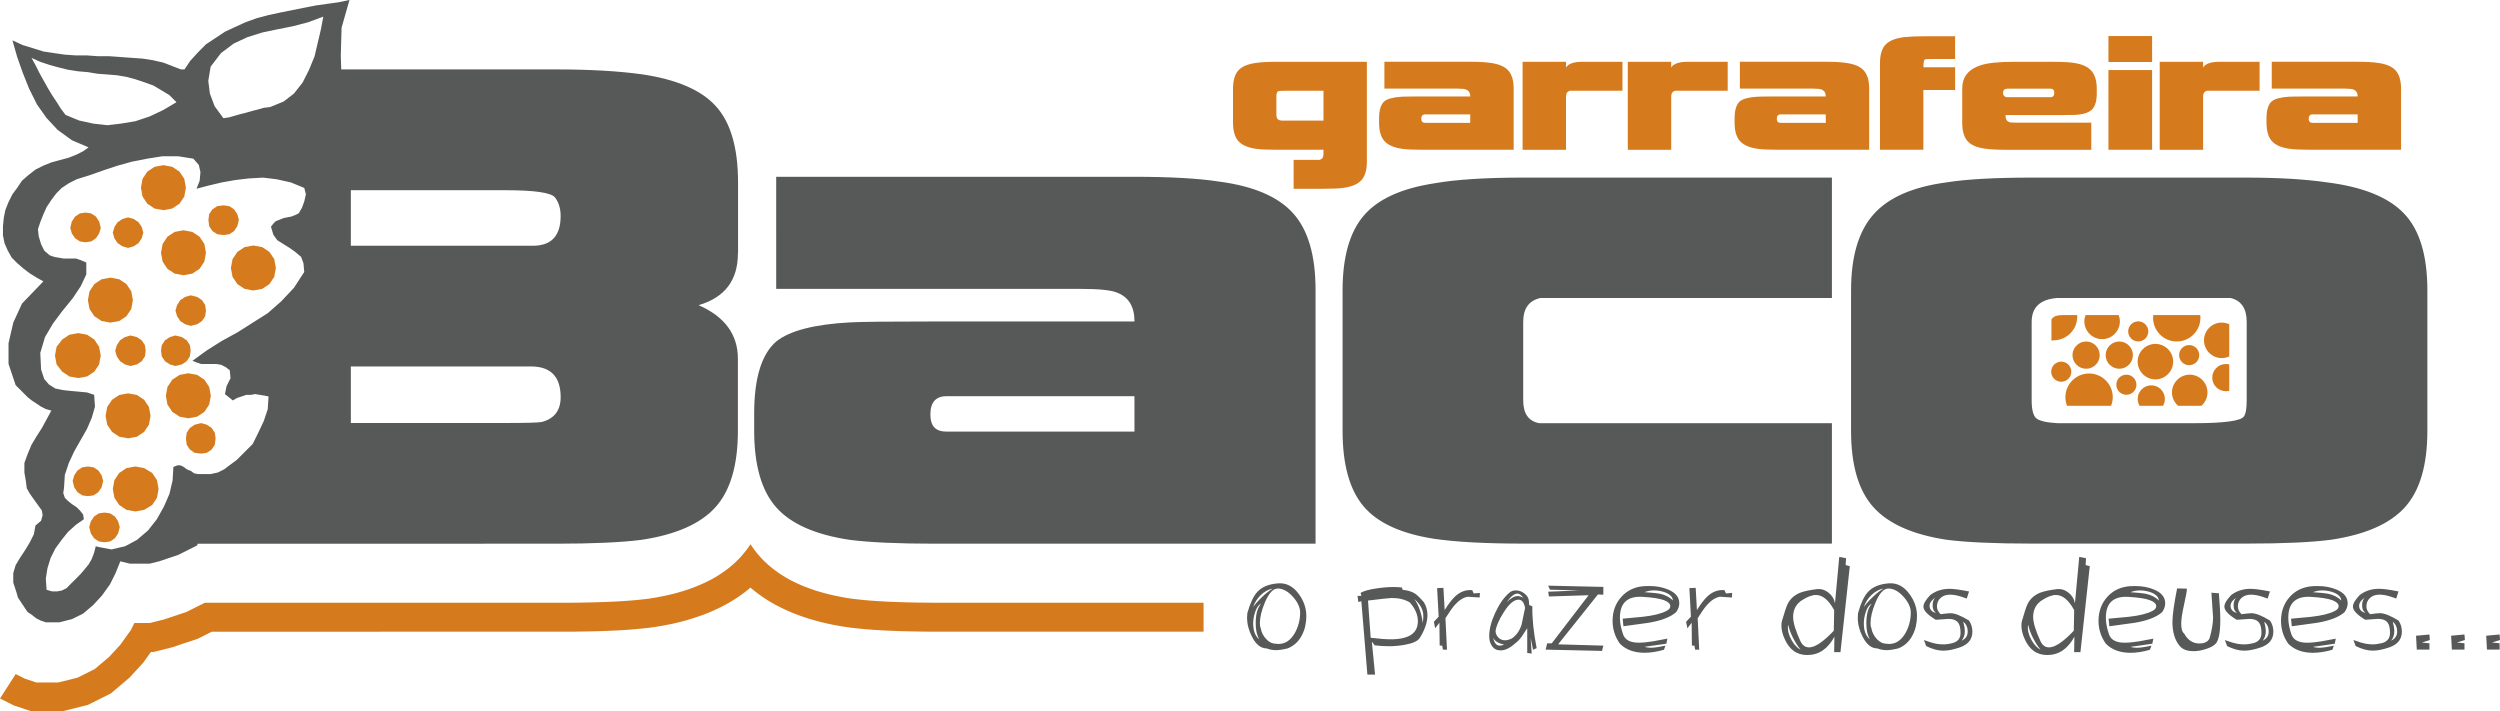
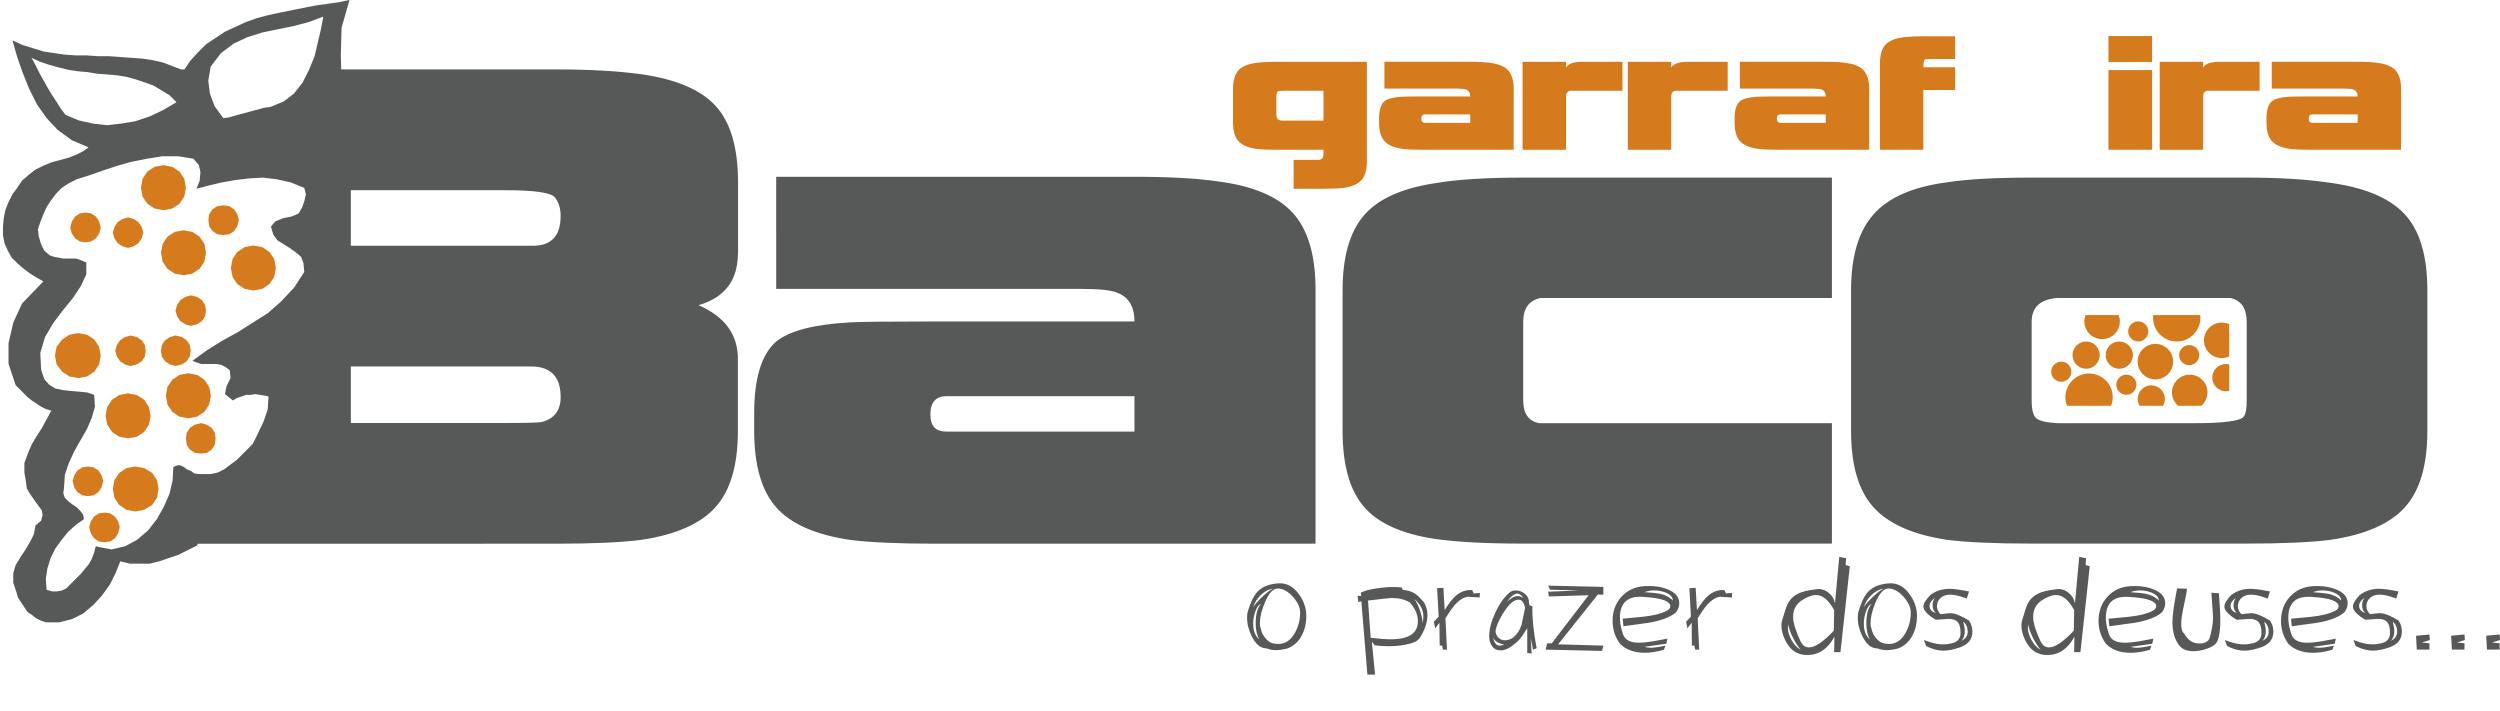
<svg xmlns="http://www.w3.org/2000/svg" id="_Слой_1" data-name="Слой 1" viewBox="0 0 765.08 217.72">
  <defs>
    <style>
      .cls-1 {
        fill: #575858;
      }

      .cls-1, .cls-2 {
        fill-rule: evenodd;
      }

      .cls-2, .cls-3 {
        fill: #d57b1d;
      }
    </style>
  </defs>
  <path class="cls-1" d="M761.09,198.8l-.23-4.25,4.1-.38,.12,1.69-2.44,.77,2.32,.23v1.93h-3.87Zm-10.74,0l-.23-4.25,4.09-.38,.12,1.69-2.43,.77,2.31,.23v1.93h-3.86Zm-237.43-11.44c-1.73,1.52-4.57,2.61-8.53,3.25-.79,.13-3.33,.48-7.57,1.04l-.23-2.32c1.36-.13,3.4-.32,6.11-.57,3.27-.36,5.72-.96,7.34-1.82,.74-.38,1.12-.87,1.12-1.46,0-.7-.63-1.29-1.85-1.78-1.32-.52-3.55-.87-6.69-1.05-4.58-.25-6.87,1.87-6.87,6.37,0,1.11,.17,2.31,.5,3.6,.28,1.13,.58,1.92,.89,2.35,.77,1.13,2.23,1.71,4.37,1.71,1.23,0,2.7-.15,4.39-.42,1.47-.28,2.92-.56,4.37-.82l-.31,1.55-6.69,.96c.52,.18,1.17,.28,1.94,.28,1.01,0,2.5-.22,4.48-.66l-.47,1.27c-2.14,.62-4.11,.93-5.91,.93-3.22,0-5.74-.93-7.57-2.78-1.49-2.09-2.24-4.42-2.24-6.99,0-2.91,.9-5.37,2.71-7.37,1.8-1.99,4.15-3.08,7.06-3.26,.39-.02,.89-.03,1.52-.03,2.11,0,4.01,.36,5.72,1.08,2.27,.95,3.4,2.35,3.4,4.2,0,.93-.33,1.84-.97,2.74h0Zm-9.66-6.14c2.32,.16,3.87,.32,4.64,.47,1.73,.36,3.08,1.06,4.06,2.09-.05-1.03-.79-1.84-2.23-2.44-1.11-.43-2.27-.66-3.48-.66-1.05,0-2.04,.18-2.98,.54h0Zm230.75,8.66c.7,1.03,1.04,2.16,1.04,3.4,0,2.34-1.27,3.95-3.82,4.83-1.93,.67-3.63,1.01-5.09,1.01-1.6,0-3.33-.47-5.22-1.4l-.7-1.85,2.08,.7c1.29,.41,2.55,.62,3.79,.62,.95,0,1.91-.13,2.86-.38,1.65-.44,2.47-1.48,2.47-3.13,0-1.44-.24-2.49-.73-3.12-.56-.77-1.55-1.17-2.93-1.17-.18,0-1.48,.1-3.91,.28-2.52-1.53-3.78-2.86-3.78-4.03,0-.9,.69-2.08,2.09-3.55,1.67-1.27,3.64-1.9,5.91-1.9,1.29,0,3.27,.27,5.95,.81l-.7,2.17c-.38-.13-.98-.34-1.81-.62-1.24-.38-2.35-.57-3.33-.57-1.13,0-2.06,.31-2.78,.92-.79,.67-1.2,1.56-1.2,2.67,0,.88,.37,1.67,1.12,2.39,1.49-.2,2.51-.31,3.05-.31,1.29,0,3.17,.74,5.64,2.24h0Zm-10.08-2.4c-.7-.36-1.05-1.1-1.05-2.23s.3-1.89,.89-2.39c-1.21,.79-1.81,1.65-1.81,2.58,0,.54,.19,1.01,.57,1.41,.39,.4,.86,.62,1.4,.64h0Zm7.83,8.58c1.24-.59,1.85-1.52,1.85-2.78s-.44-2.27-1.34-3.02c.31,1.19,.46,2.15,.46,2.9,0,1.15-.32,2.12-.97,2.89h0Zm-14.29-8.69c-1.73,1.52-4.57,2.61-8.54,3.25-.79,.13-3.32,.48-7.57,1.04l-.23-2.32c1.37-.13,3.4-.32,6.11-.57,3.27-.36,5.72-.96,7.34-1.82,.75-.38,1.12-.87,1.12-1.46,0-.7-.63-1.29-1.85-1.78-1.31-.52-3.55-.87-6.68-1.05-4.58-.25-6.88,1.87-6.88,6.37,0,1.11,.17,2.31,.5,3.6,.28,1.13,.58,1.92,.89,2.35,.77,1.13,2.23,1.71,4.37,1.71,1.23,0,2.7-.15,4.41-.42,1.46-.28,2.92-.56,4.36-.82l-.31,1.55-6.68,.96c.51,.18,1.15,.28,1.93,.28,1.01,0,2.5-.22,4.48-.66l-.47,1.27c-2.14,.62-4.1,.93-5.91,.93-3.22,0-5.74-.93-7.57-2.78-1.49-2.09-2.23-4.42-2.23-6.99,0-2.91,.9-5.37,2.7-7.37,1.8-1.99,4.16-3.08,7.08-3.26,.38-.02,.88-.03,1.5-.03,2.11,0,4.01,.36,5.72,1.08,2.27,.95,3.4,2.35,3.4,4.2,0,.93-.33,1.84-.97,2.74h0Zm-9.66-6.14c2.31,.16,3.85,.32,4.63,.47,1.72,.36,3.08,1.06,4.06,2.09-.04-1.03-.79-1.84-2.24-2.44-1.11-.43-2.26-.66-3.48-.66-1.05,0-2.04,.18-2.96,.54h0Zm-46.17,6.14c-1.72,1.52-4.57,2.61-8.54,3.25-.79,.13-3.32,.48-7.57,1.04l-.23-2.32c1.37-.13,3.4-.32,6.11-.57,3.27-.36,5.72-.96,7.34-1.82,.75-.38,1.12-.87,1.12-1.46,0-.7-.62-1.29-1.85-1.78-1.31-.52-3.55-.87-6.69-1.05-4.58-.25-6.87,1.87-6.87,6.37,0,1.11,.17,2.31,.5,3.6,.29,1.13,.58,1.92,.89,2.35,.77,1.13,2.24,1.71,4.38,1.71,1.23,0,2.7-.15,4.39-.42,1.47-.28,2.93-.56,4.37-.82l-.31,1.55-6.69,.96c.52,.18,1.17,.28,1.94,.28,1.01,0,2.5-.22,4.48-.66l-.47,1.27c-2.14,.62-4.11,.93-5.91,.93-3.22,0-5.74-.93-7.57-2.78-1.49-2.09-2.25-4.42-2.25-6.99,0-2.91,.91-5.37,2.71-7.37,1.8-1.99,4.16-3.08,7.06-3.26,.39-.02,.89-.03,1.52-.03,2.11,0,4.01,.36,5.72,1.08,2.27,.95,3.4,2.35,3.4,4.2,0,.93-.33,1.84-.96,2.74h0Zm-9.67-6.14c2.32,.16,3.87,.32,4.64,.47,1.73,.36,3.08,1.06,4.06,2.09-.04-1.03-.79-1.84-2.23-2.44-1.11-.43-2.27-.66-3.48-.66-1.05,0-2.04,.18-2.98,.54h0Zm42.71,8.66c.69,1.03,1.04,2.16,1.04,3.4,0,2.34-1.27,3.95-3.83,4.83-1.92,.67-3.63,1.01-5.1,1.01-1.59,0-3.34-.47-5.21-1.4l-.7-1.85,2.08,.7c1.29,.41,2.55,.62,3.79,.62,.95,0,1.91-.13,2.86-.38,1.64-.44,2.47-1.48,2.47-3.13,0-1.44-.24-2.49-.73-3.12-.57-.77-1.55-1.17-2.93-1.17-.18,0-1.48,.1-3.91,.28-2.52-1.53-3.78-2.86-3.78-4.03,0-.9,.69-2.08,2.09-3.55,1.67-1.27,3.64-1.9,5.91-1.9,1.28,0,3.27,.27,5.95,.81l-.7,2.17c-.38-.13-.99-.34-1.81-.62-1.24-.38-2.35-.57-3.33-.57-1.13,0-2.06,.31-2.78,.92-.79,.67-1.2,1.56-1.2,2.67,0,.88,.37,1.67,1.12,2.39,1.49-.2,2.51-.31,3.05-.31,1.29,0,3.17,.74,5.64,2.24h0Zm-10.09-2.4c-.69-.36-1.04-1.1-1.04-2.23s.3-1.89,.89-2.39c-1.22,.79-1.82,1.65-1.82,2.58,0,.54,.2,1.01,.58,1.41,.39,.4,.85,.62,1.39,.64h0Zm7.85,8.58c1.24-.59,1.85-1.52,1.85-2.78s-.44-2.27-1.36-3.02c.32,1.19,.47,2.15,.47,2.9,0,1.15-.32,2.12-.96,2.89h0Zm-63.05-15.76c-2.3,.28-4.01,.66-5.15,1.12-1.72,.72-2.97,1.87-3.75,3.43-.38,.81-.95,2.5-1.69,5.1-.13,.43-.19,.92-.19,1.47,0,1.33,.36,2.77,1.08,4.3,.72,1.53,1.61,2.69,2.67,3.46,1.15,.85,2.54,1.27,4.17,1.27,3.53,0,6.29-1.87,8.3-5.6l-.08,4.71h1.93l2.86-26.3-1.27-.35,.12-2.09-2.08-.39-1.31,14.18c-.23-1.31-.9-2.39-1.99-3.26-1.1-.86-2.3-1.22-3.61-1.06h0Zm-4.45,3.36c1.62-1.06,3.04-1.58,4.25-1.58,2.04,0,3.9,1.55,5.57,4.63l-.12,6.3c-3.2,3.4-5.72,5.1-7.57,5.1-1.16,0-2.03-.64-2.62-1.9-1.49-3.2-2.24-5.67-2.24-7.46,0-2.21,.91-3.92,2.74-5.1h0Zm-.47,15.14c-1.01-.49-1.92-1.45-2.74-2.89-.77-1.37-1.15-2.65-1.15-3.82,0-.34,.03-.63,.12-.89,.2,1.15,.69,2.5,1.46,4.01,.72,1.42,1.49,2.62,2.32,3.59h0Zm-21.9-8.92c.69,1.03,1.04,2.16,1.04,3.4,0,2.34-1.27,3.95-3.82,4.83-1.93,.67-3.63,1.01-5.1,1.01-1.59,0-3.33-.47-5.21-1.4l-.7-1.85,2.09,.7c1.29,.41,2.55,.62,3.79,.62,.95,0,1.91-.13,2.86-.38,1.64-.44,2.47-1.48,2.47-3.13,0-1.44-.24-2.49-.73-3.12-.57-.77-1.55-1.17-2.93-1.17-.18,0-1.48,.1-3.91,.28-2.52-1.53-3.79-2.86-3.79-4.03,0-.9,.7-2.08,2.1-3.55,1.67-1.27,3.64-1.9,5.91-1.9,1.28,0,3.27,.27,5.95,.81l-.7,2.17c-.38-.13-.99-.34-1.82-.62-1.23-.38-2.34-.57-3.32-.57-1.13,0-2.07,.31-2.78,.92-.79,.67-1.2,1.56-1.2,2.67,0,.88,.37,1.67,1.12,2.39,1.49-.2,2.51-.31,3.05-.31,1.29,0,3.17,.74,5.64,2.24h0Zm-10.09-2.4c-.69-.36-1.04-1.1-1.04-2.23s.3-1.89,.89-2.39c-1.22,.79-1.82,1.65-1.82,2.58,0,.54,.2,1.01,.58,1.41,.39,.4,.85,.62,1.39,.64h0Zm7.85,8.58c1.24-.59,1.85-1.52,1.85-2.78s-.44-2.27-1.36-3.02c.32,1.19,.47,2.15,.47,2.9,0,1.15-.32,2.12-.96,2.89h0Zm-13.67-7.57c0,2.21-.46,4.18-1.36,5.91-1.01,1.94-2.47,3.27-4.36,4.02-1.45,.36-2.65,.54-3.6,.54s-1.91-.18-2.86-.54c-1.75,0-3.23-1.18-4.44-3.52-1.01-1.98-1.51-3.94-1.51-5.88,0-.49,.03-.95,.08-1.39,.85-3.04,1.86-5.2,3.05-6.49,1.42-1.55,3.57-2.43,6.45-2.63,2.45-.16,4.52,.92,6.22,3.24,1.56,2.12,2.33,4.35,2.33,6.73h0Zm-8.78-8.39c-1.42,0-2.73,1.45-3.94,4.33-1.01,2.45-1.5,4.52-1.5,6.23,0,.69,.07,1.17,.23,1.46,.23,1.42,.87,2.65,1.93,3.67,.81,.77,1.66,1.17,2.59,1.2,.33,.05,.66,.07,.96,.07,2.05,0,3.73-1.13,5.02-3.4,1.06-1.93,1.59-4,1.59-6.22,0-1.49-.69-3.04-2.05-4.64-1.57-1.8-3.18-2.71-4.83-2.71h0Zm-5.09,4.68c-.77,.31-1.4,1.2-1.85,2.67-.37,1.15-.55,2.28-.55,3.36,0,2.24,.63,3.85,1.86,4.83-.73-1.21-1.09-2.83-1.09-4.87,0-2.81,.55-4.8,1.63-5.98h0Zm3.63-4.64c-1.33,.18-2.58,.85-3.76,2.01-1.07,1.06-1.83,2.27-2.28,3.63,.68-.99,1.61-2.02,2.79-3.13,1.25-1.21,2.33-2.04,3.25-2.51h0Zm-20.48,.16c-2.3,.28-4,.66-5.13,1.12-1.73,.72-2.98,1.87-3.75,3.43-.39,.81-.95,2.5-1.71,5.1-.13,.43-.19,.92-.19,1.47,0,1.33,.36,2.77,1.08,4.3,.72,1.53,1.61,2.69,2.67,3.46,1.15,.85,2.55,1.27,4.17,1.27,3.53,0,6.3-1.87,8.3-5.6l-.07,4.71h1.93l2.86-26.3-1.27-.35,.12-2.09-2.08-.39-1.31,14.18c-.23-1.31-.9-2.39-1.99-3.26-1.09-.86-2.3-1.22-3.61-1.06h0Zm-4.45,3.36c1.62-1.06,3.04-1.58,4.26-1.58,2.03,0,3.88,1.55,5.56,4.63l-.12,6.3c-3.2,3.4-5.72,5.1-7.57,5.1-1.17,0-2.03-.64-2.63-1.9-1.49-3.2-2.24-5.67-2.24-7.46,0-2.21,.92-3.92,2.74-5.1h0Zm-.46,15.14c-1-.49-1.92-1.45-2.74-2.89-.77-1.37-1.15-2.65-1.15-3.82,0-.34,.04-.63,.12-.89,.2,1.15,.7,2.5,1.47,4.01,.72,1.42,1.49,2.62,2.31,3.59h0Zm-81.87,.04l-.74-3.63,.32,4.8-1.36-.2v-7.57l-1.67,2.55c-.68,.93-1.38,1.65-2.11,2.16-1.55,1.4-3.02,2.08-4.39,2.08-1.15,0-2.03-.45-2.65-1.39-.55-.79-.82-1.79-.82-2.98,0-2.14,.63-4.54,1.88-7.22,1.25-2.68,2.68-4.7,4.3-6.07,.54-.47,1.19-.7,1.94-.7,1.01,0,1.92,.34,2.74,1.01,.74,.59,1.18,1.29,1.27,2.09,0,.05,.04,.52,.12,1.39l.96,.39c-.07,3.71,.36,7.97,1.31,12.79l-1.11,.5Zm-8.12-14.53c1.29-1.26,2.42-1.9,3.37-1.9,.56,0,1.15,.18,1.78,.54-.63-.87-1.24-1.31-1.85-1.31-.91,0-2,.89-3.29,2.67h0Zm-3.36,8.85c.05,.78,.35,1.43,.89,1.97,.54,.54,1.2,.81,1.97,.81,.65,0,1.33-.18,2.08-.54,1.39-.9,2.39-2.3,3.02-4.2l1.08-5.18c-.31-1.67-.98-2.51-2.01-2.51-1.39,0-2.91,1.29-4.55,3.9-1.47,2.32-2.3,4.24-2.48,5.76h0Zm-.73,1.89c.31,1.68,.97,2.52,2,2.52,.41,0,.88-.11,1.4-.32-1.88-.36-3.02-1.09-3.4-2.2h0Zm-22.49,.2c-.59,.92-2.05,1.61-4.41,2.04-1.6,.31-3.27,.47-5.02,.47-1.39,0-2.84-.09-4.33-.28l-.88-1.11,.99,10.08h-2.35l-1.85-22.45-.93,.23-.23-1.89h1.17l-.23-.92c.97-.57,2.62-1.03,4.9-1.36,1.83-.28,3.55-.42,5.14-.42,.98,0,1.85,.05,2.63,.15l.16,.7c1.57,.16,2.82,.53,3.75,1.12,.72,.47,1.66,1.38,2.82,2.74,.7,1.19,1.05,2.49,1.05,3.9,0,2.14-.78,4.47-2.36,7h0Zm-1.62-11.94c1.33,1.91,2.2,4.37,2.58,7.38,.11-.92,.16-1.66,.16-2.2,0-1.85-.91-3.58-2.74-5.18h0Zm-1.39,1.05c-1.55-.93-3.39-1.37-5.53-1.36-.9,.03-3.32,.29-7.27,.78l.82,11.39c2.7,.32,4.74,.47,6.14,.47,5.54,0,8.3-1.84,8.3-5.53,0-1.98-.82-3.9-2.47-5.75h0Zm-31.67,4.13c0,2.21-.46,4.18-1.36,5.91-1.01,1.94-2.46,3.27-4.36,4.02-1.45,.36-2.65,.54-3.6,.54s-1.91-.18-2.86-.54c-1.75,0-3.23-1.18-4.44-3.52-1.01-1.98-1.52-3.94-1.52-5.88,0-.49,.03-.95,.08-1.39,.85-3.04,1.87-5.2,3.05-6.49,1.42-1.55,3.57-2.43,6.45-2.63,2.45-.16,4.52,.92,6.23,3.24,1.55,2.12,2.32,4.35,2.32,6.73h0Zm-8.78-8.39c-1.41,0-2.73,1.45-3.94,4.33-1.01,2.45-1.5,4.52-1.5,6.23,0,.69,.07,1.17,.23,1.46,.23,1.42,.87,2.65,1.92,3.67,.81,.77,1.66,1.17,2.59,1.2,.33,.05,.66,.07,.97,.07,2.05,0,3.74-1.13,5.02-3.4,1.06-1.93,1.59-4,1.59-6.22,0-1.49-.69-3.04-2.05-4.64-1.57-1.8-3.18-2.71-4.83-2.71h0Zm-5.09,4.68c-.77,.31-1.4,1.2-1.85,2.67-.37,1.15-.55,2.28-.55,3.36,0,2.24,.62,3.85,1.86,4.83-.72-1.21-1.09-2.83-1.09-4.87,0-2.81,.55-4.8,1.63-5.98h0Zm3.63-4.64c-1.33,.18-2.58,.85-3.76,2.01-1.07,1.06-1.83,2.27-2.28,3.63,.68-.99,1.61-2.02,2.78-3.13,1.25-1.21,2.33-2.04,3.25-2.51h0Zm50.26-.15l.47,8.73-1.46,1.55,.38,2.01,1.31-1.71,.08,7h.77l.23,1.23h1.24l-.47-9.62c1.18-1.89,2.14-3.23,2.86-4.06,1.29-1.44,2.61-2.28,3.94-2.51l3.67,.23,.07-1.4-1.89,.16-.46-1.01c-1.85-.16-3.53,.42-5.03,1.74-1.01,.88-2.14,2.33-3.4,4.36l-.38-6.8-1.94,.08Zm33.99-.77l.55,1.23,8.96,.23-9.51,.39,.23,1.46,12.14-.38-11.28,14.72h-1.4l-.47,1.93,17.27,.39,.39-1.62-13.84-.39,12.18-15.26,1.66,.07v-2.39l-16.89-.38Zm43.21,.77l.47,8.73-1.47,1.55,.39,2.01,1.31-1.71,.07,7h.77l.23,1.23h1.24l-.47-9.62c1.19-1.89,2.14-3.23,2.86-4.06,1.29-1.44,2.61-2.28,3.94-2.51l3.68,.23,.07-1.4-1.89,.16-.47-1.01c-1.85-.16-3.53,.42-5.02,1.74-1.01,.88-2.14,2.33-3.4,4.36l-.38-6.8-1.94,.08Zm149.25,.07l3.01,.08c0,.67-.28,2.3-.87,4.87-.57,2.57-.87,4.52-.87,5.83,0,1.6,.3,2.59,.89,3.01,1.11,2.04,2.66,3.06,4.64,3.06,1.68,0,2.73-.56,3.17-1.66,.7-2.5,1.05-4.62,1.05-6.34,0,.11-.17-2.4-.51-7.53l2.29,.16c.28,3.45,.43,6.18,.43,8.19,0,3.88-.5,6.32-1.47,7.31-.67,.67-1.73,1.22-3.17,1.65-1.26,.39-2.45,.58-3.56,.58-1.93,0-3.35-.54-4.25-1.62-1.47-1.78-2.2-4.23-2.2-7.34,0-2.03,.48-5.45,1.43-10.24h0Zm73.36,18.74l-.23-4.25,4.1-.38,.12,1.69-2.44,.77,2.32,.23v1.93h-3.87Zm0,0" />
  <path class="cls-1" d="M225.82,77.56c0,8.21-4,13.48-12.02,15.83,8.02,3.52,12.02,8.99,12.02,16.41v22c0,10.56-2.3,18.37-6.89,23.45-4.59,5.08-12.17,8.41-22.71,9.97-6.07,.78-14.76,1.17-26.09,1.17H60.5l-.16,.53-2.91,1.46-2.91,1.45-5.82,1.95-2.9,.72h-6.07l-2.91-.72-1.46,3.63-1.69,3.4-2.43,3.4-2.67,2.91-3.16,2.67-3.4,1.69-3.88,.97h-4.13l-1.45-.49-1.46-.73-1.21-.96-1.46-.98-.97-1.45-.96-1.46-.98-1.45-.49-1.71-.96-2.91v-2.91l.72-2.43,1.46-2.43,1.45-2.18,1.46-2.43,1.21-2.42,.49-2.67,1.71-1.46,.48-1.69-.23-1.46-2.44-3.39-1.21-1.71-.97-1.69-.24-1.95-.49-2.9v-2.91l.97-2.67,1.22-2.91,1.45-2.43,1.71-2.67,2.9-5.34-1.69-.48-1.45-.73-1.46-.98-1.45-.96-1.22-.98-1.21-1.22-1.22-1.21-1.22-1.22-2.18-6.54v-6.31l1.46-6.31,2.67-5.82,6.54-6.79-2.18-1.22-1.94-1.21-1.94-1.46-1.95-1.69-1.69-1.69-1.22-2.19-.96-2.18-.49-2.42v-2.67l.24-2.67,.49-2.43,.96-2.42,1.22-2.43,1.45-1.95,1.46-2.18,1.94-1.69,2.18-1.71,2.42-1.21,2.43-.98,2.67-.73,2.68-.72,2.42-.97,1.94-.98,1.69-1.21-5.09-2.18-4.36-3.16-3.4-3.64-2.91-4.12-2.43-4.86-1.94-4.85-1.71-4.85-1.45-5.09,3.16,1.45,3.16,.97,3.14,.98,3.16,.48,3.4,.49,3.4,.24h3.39l3.4,.24h3.4l6.8,.49,3.39,.24,3.16,.49,3.16,.72,3.16,1.22,2.29,.88h1.09l1.72-2.58,2.43-2.67,2.42-2.43,5.83-3.87,3.16-1.46,3.16-1.45,3.4-1.22,3.63-.96,3.4-.73,3.64-.73,3.63-.73,3.64-.72,3.4-.49,3.63-.49,3.4-.73-2.42,8.49-.24,8.49,.13,4.28h65.74c10.16,0,18.86,.49,26.09,1.47,10.75,1.56,18.37,4.83,22.86,9.82,4.5,4.99,6.75,12.75,6.75,23.31v21.7Zm517.03,54.29c0,10.53-2.3,18.33-6.88,23.4-4.57,5.06-12.13,8.38-22.66,9.94-5.84,.77-14.53,1.17-26.03,1.17h-65.23c-11.5,0-20.28-.39-26.32-1.17-10.34-1.57-17.8-4.88-22.38-9.94-4.58-5.07-6.87-12.88-6.87-23.4v-42.99c0-10.34,2.29-18.09,6.87-23.25,4.57-5.17,12.04-8.43,22.38-9.8,6.03-.97,14.82-1.46,26.32-1.46h65.23c9.94,0,18.23,.49,24.85,1.46,10.93,1.37,18.78,4.53,23.55,9.5,4.78,4.98,7.17,12.83,7.17,23.55v42.99Zm-55.29-9.36v-23.99c0-4.09-1.65-6.53-4.97-7.31h-52.95c-5.26,.39-7.89,2.83-7.89,7.31v23.99c0,2.92,.49,4.78,1.46,5.56,.98,.78,3.11,1.27,6.43,1.46h41.83c9.17,0,14.23-.68,15.21-2.04,.59-.78,.88-2.43,.88-4.98h0Zm-126.94,43.87h-94.47c-11.51,0-20.58-.49-27.2-1.46-10.14-1.56-17.36-4.87-21.65-9.94s-6.43-12.77-6.43-23.11v-42.99c0-10.14,2.14-17.75,6.43-22.82,4.29-5.06,11.51-8.38,21.65-9.94,6.63-1.17,15.69-1.75,27.2-1.75h94.47v36.85h-89.21c-3.51,.77-5.26,3.22-5.26,7.31v23.99c0,4.1,1.65,6.44,4.97,7.02h89.5v36.85Zm-158.02,.03h-116.4c-11.33,0-20.03-.39-26.09-1.17-10.55-1.56-18.08-4.88-22.58-9.97-4.49-5.08-6.73-12.9-6.73-23.45v-5.28c0-10.76,2.24-18.08,6.73-21.99,4.11-3.32,11.64-5.27,22.58-5.87,3.33-.19,12.02-.28,26.09-.28h60.99c0-4.5-1.76-7.44-5.27-8.8-1.76-.78-5.48-1.17-11.14-1.17h-93.24V54.1h109.37c11.14,0,19.83,.49,26.09,1.46,10.55,1.37,18.13,4.6,22.71,9.68,4.59,5.08,6.89,12.9,6.89,23.46v77.7Zm-55.42-34.3v-10.85h-57.46c-3.33,0-4.99,1.87-4.99,5.57s1.66,5.28,4.99,5.28h57.46ZM154.57,58.21h-47.2v17h55.7c5.67,0,8.5-3.03,8.5-9.09,0-2.34-.58-4.25-1.76-5.72-1.17-1.46-6.26-2.19-15.25-2.19h0Zm8.5,53.95h-55.7v17.29h47.2c6.26,0,9.98-.1,11.14-.29,3.91-.98,5.87-3.53,5.87-7.62,0-6.06-2.84-9.19-8.5-9.38h0ZM68.35,36.15l-2.67-3.64-1.45-3.88-.49-3.89,.73-4.36,3.16-4.13,3.88-2.91,4.13-1.94,4.61-1.45,4.61-.97,4.86-.97,4.61-1.21,4.61-1.71-.73,3.89-.97,4.12-.97,4.13-1.69,4.12-1.95,3.88-2.67,3.4-3.14,2.43-4.13,1.69-1.94,.24-1.71,.49-1.94,.49-1.69,.49-1.95,.49-1.69,.48-1.69,.49-1.71,.24Zm-48.28-.97l-1.46-1.94-1.21-1.94-1.46-2.18-1.45-2.43-1.22-2.19-1.21-2.18-1.22-2.43-1.21-2.18,2.67,1.21,2.91,.97,2.67,.73,2.91,.72,3.14,.49,2.91,.24,2.91,.49,3.16,.24,2.91,.24,2.91,.49,2.67,.72,2.91,.97,2.67,.97,2.42,1.45,2.43,1.46,2.18,2.18-4.12,2.43-4.12,1.94-4.38,1.46-4.36,.72-4.13,.49-4.36-.49-4.37-.96-4.12-1.71Zm10.19,132.23l-.96-.24-.49,1.95-.73,1.94-.97,1.69-1.21,1.46-1.22,1.45-1.45,1.46-1.46,1.45-1.45,1.46-1.46,.72-1.45,.24h-1.46l-1.69-.49-.24-3.39,.49-3.16,.97-3.16,1.45-2.91,1.94-2.67,1.95-2.43,2.42-2.18,2.43-1.7-.24-1.45-.97-1.22-.96-.96-1.46-.98-1.21-.97-.98-.96-.49-1.46,.24-1.69,.24-3.88,1.22-3.63,1.69-3.64,3.87-6.8,1.46-3.39,.98-3.4-.24-3.64-2.19-.73-2.42-.23-2.67-.24-2.18-.24-2.43-.49-1.94-1.22-1.46-1.69-.96-2.91-.24-5.09,1.45-4.85,2.43-4.13,2.91-3.88,3.16-3.88,2.42-3.64,1.71-3.63v-3.64l-1.71-.73-1.45-.49h-3.88l-1.21-.23-1.46-.24-1.45-.49-1.71-1.46-.96-1.94-.73-2.43-.24-2.18,.73-2.19,.96-2.42,.98-2.18,1.45-2.18,1.46-1.94,1.69-1.71,2.19-1.45,2.42-1.22,3.88-1.21,4.13-1.46,4.36-1.45,4.37-1.22,4.85-.96,4.61-.73h4.85l4.62,.73,1.69,1.94,.49,2.18-.24,2.67-.97,2.42,3.64-.96,4.12-.98,4.13-.73,4.12-.49,4.37-.24,4.12,.49,4.37,.97,4.12,1.69,.49,1.95-.49,2.18-.72,1.94-.97,1.69-.98,.49-1.21,.49-1.22,.24-1.21,.24-2.44,.97-.72,.72-.73,.97,.73,2.43,1.21,1.69,1.95,1.22,1.94,1.22,1.69,1.21,1.71,1.46,.72,1.94,.24,2.67-3.16,4.85-3.88,4.13-4.13,3.63-9.21,5.83-4.86,2.67-4.61,2.91-4.36,3.16,1.21,.49,1.46,.49h4.61l1.46,.24,1.45,.72,1.22,.97,.23,2.43-1.21,2.42-.49,2.43,2.42,1.95,1.22-.73,1.45-.49,1.46-.49h1.45l1.22-.24,1.45,.24,1.46,.24,1.21,.24-.24,3.88-1.21,3.63-1.71,3.64-1.69,3.4-4.85,4.85-1.95,1.45-1.94,1.46-1.94,.97-2.18,.48h-3.88l-1.21-.24-.97-.72-1.22-.49-.97-.73-.97-.49h-.98l-1.21,.49-.24,4.13-.97,4.12-1.69,3.89-2.18,3.88-2.67,3.4-3.4,2.91-3.64,1.94-4.12,.97-3.89-.73Zm0,0" />
  <rect class="cls-3" x="645.25" y="21.44" width="13.36" height="24.39" />
  <rect class="cls-3" x="645.25" y="11.03" width="13.36" height="7.94" />
  <path class="cls-2" d="M598.31,27.55h-9.7v18.28h-13.28V19.4c0-2.63,.56-4.53,1.69-5.73,1.12-1.2,3-1.96,5.62-2.29,1.59-.18,3.6-.28,6.05-.28h9.63v6.96h-6.74c-1.55,0-2.39,.04-2.53,.14-.28,.19-.42,.99-.42,2.39h9.7v6.96Zm0,0" />
  <path class="cls-2" d="M528.73,27.77h-16.02c-.85,.19-1.27,.77-1.27,1.76v16.31h-13.28V18.91h13.28v1.75c.71-1.17,2.39-1.75,5.06-1.75h12.23v8.85Zm0,0" />
  <path class="cls-2" d="M496.53,27.77h-16.02c-.85,.19-1.26,.77-1.26,1.76v16.31h-13.29V18.91h13.29v1.75c.7-1.17,2.38-1.75,5.05-1.75h12.23v8.85Zm0,0" />
  <path class="cls-2" d="M734.8,45.83h-27.9c-2.71,0-4.8-.09-6.26-.29-2.52-.37-4.33-1.17-5.41-2.39-1.07-1.22-1.61-3.09-1.61-5.62v-1.26c0-2.57,.54-4.33,1.61-5.27,.98-.79,2.79-1.26,5.41-1.41,.81-.04,2.89-.07,6.26-.07h14.62c0-1.08-.42-1.78-1.27-2.11-.42-.19-1.31-.29-2.67-.29h-22.35v-8.22h26.22c2.67,0,4.75,.12,6.26,.35,2.53,.33,4.34,1.1,5.44,2.32,1.1,1.22,1.65,3.09,1.65,5.63v18.63Zm-13.28-8.23v-2.59h-13.78c-.79,0-1.2,.44-1.2,1.33,0,.84,.4,1.26,1.2,1.26h13.78Zm0,0" />
-   <path class="cls-2" d="M641.68,28.54c0,2.34-.48,3.99-1.44,4.96-.97,.95-2.64,1.52-5.03,1.65-.66,.04-2.94,.07-6.88,.07h-14.55c-.09,1.31,.42,2.07,1.55,2.26,.43,.04,1.2,.06,2.32,.06h22.35v8.3h-26.22c-2.72,0-4.87-.12-6.47-.36-2.48-.37-4.23-1.17-5.26-2.38-1.04-1.22-1.55-3.09-1.55-5.62v-10.34c0-3.56,1.87-5.95,5.62-7.17,2.15-.7,5.51-1.05,10.05-1.05h12.16c3,0,5.16,.12,6.47,.35,2.44,.37,4.19,1.18,5.26,2.43,1.08,1.24,1.62,3.08,1.62,5.52v1.33Zm-14.2,1.2c.79,0,1.2-.44,1.2-1.33s-.4-1.27-1.2-1.27h-13.07c-.94,0-1.41,.43-1.41,1.27,0,.89,.47,1.33,1.41,1.33h13.07Zm0,0" />
  <path class="cls-2" d="M572.03,45.83h-27.9c-2.72,0-4.81-.09-6.26-.29-2.53-.37-4.33-1.17-5.41-2.39-1.08-1.22-1.62-3.09-1.62-5.62v-1.26c0-2.57,.54-4.33,1.62-5.27,.98-.79,2.78-1.26,5.41-1.41,.79-.04,2.88-.07,6.26-.07h14.61c0-1.08-.42-1.78-1.26-2.11-.43-.19-1.31-.29-2.68-.29h-22.34v-8.22h26.21c2.68,0,4.77,.12,6.26,.35,2.53,.33,4.35,1.1,5.45,2.32,1.1,1.22,1.65,3.09,1.65,5.63v18.63Zm-13.29-8.23v-2.59h-13.78c-.79,0-1.2,.44-1.2,1.33,0,.84,.4,1.26,1.2,1.26h13.78Zm0,0" />
  <path class="cls-2" d="M463.22,45.83h-27.9c-2.71,0-4.8-.09-6.25-.29-2.53-.37-4.34-1.17-5.41-2.39-1.08-1.22-1.62-3.09-1.62-5.62v-1.26c0-2.57,.54-4.33,1.62-5.27,.98-.79,2.79-1.26,5.41-1.41,.79-.04,2.88-.07,6.25-.07h14.63c0-1.08-.43-1.78-1.27-2.11-.41-.19-1.3-.29-2.67-.29h-22.34v-8.22h26.21c2.67,0,4.75,.12,6.26,.35,2.53,.33,4.34,1.1,5.44,2.32,1.1,1.22,1.65,3.09,1.65,5.63v18.63Zm-13.28-8.23v-2.59h-13.78c-.79,0-1.2,.44-1.2,1.33,0,.84,.4,1.26,1.2,1.26h13.78Zm0,0" />
  <path class="cls-2" d="M418.31,49.48c0,2.53-.55,4.41-1.65,5.63-1.1,1.22-2.91,2.01-5.44,2.38-1.45,.19-3.54,.28-6.26,.28h-9.07v-8.85h7.87c.85-.15,1.27-.73,1.27-1.76v-1.33h-14.41c-2.71,0-4.8-.09-6.26-.29-2.52-.37-4.33-1.17-5.41-2.39-1.07-1.22-1.61-3.11-1.61-5.68v-10.26c0-2.53,.54-4.41,1.61-5.63,1.08-1.22,2.89-1.99,5.41-2.32,1.55-.23,3.63-.35,6.26-.35h27.69v30.57Zm-13.28-21.72h-10.61c-1.74,0-2.81,.04-3.2,.14-.4,.1-.6,.64-.6,1.62v5.69c0,1.13,.58,1.69,1.76,1.69h12.65v-9.14Zm0,0" />
-   <path class="cls-2" d="M368.34,193.32h-83.2s-1.06-.01-1.06-.01l-1.05-.02h-1.04s-1.02-.02-1.02-.02l-1.02-.02-.99-.02-.97-.02-.97-.03-.95-.02-.94-.03-.92-.03-.91-.04-.9-.04-.89-.04-.87-.04-.86-.04-1.68-.11-1.63-.11-.79-.07-.78-.06-.78-.07-.75-.07-.75-.07-.74-.08-.72-.08-.72-.08-.9-.12-1.38-.21-1.21-.2-1.2-.22-1.19-.23-1.17-.24-1.17-.27-1.17-.28-1.15-.31-1.13-.32-1.12-.33-1.12-.36-1.11-.37-1.09-.39-1.08-.41-1.08-.43-1.08-.47-1.06-.49-1.05-.5-1.03-.53-1.03-.55-1.02-.58-.99-.6-.98-.64-.97-.66-.95-.69-.94-.72-.92-.74-.49-.42-.6,.51-.92,.73-.94,.71-.95,.68-.97,.66-.99,.62-.99,.59-1.02,.58-1.03,.55-1.03,.52-1.05,.5-1.06,.49-1.08,.46-1.08,.43-1.08,.41-2.2,.76-1.12,.35-1.12,.34-1.14,.32-1.15,.3-1.15,.28-1.17,.27-1.18,.24-1.18,.23-1.2,.22-1.21,.2-1.38,.21-.9,.12-.72,.08-.72,.08-.74,.08-.75,.07-.75,.07-.78,.07-.78,.06-.79,.07-1.63,.11-1.67,.11-.86,.04-.87,.04-.89,.04-.9,.04-.91,.04-.92,.03-.94,.03-.95,.02-.96,.03-.98,.02-.99,.02-1.02,.02h-1.02s-1.04,.02-1.04,.02l-1.05,.02h-2.14s-108.19,.01-108.19,.01l-4.38,2.19-4.15,1.37-3.59,1.21-5.73,1.43h-.79l-2.36,3.3-4.19,4.56-5.68,4.81-7.08,3.54-7.93,1.98H9.67l-5.39-1.8-4.28-2.14,4.8-7.49,2.87,1.44,3.44,1.14h6.7l5.93-1.48,5.25-2.63,4.44-3.75,3.45-3.76,3.18-4.45,1.06-2.13h4.72l4.33-1.08,3.27-1.09,3.55-1.19,5.69-2.84h111.3s2.07-.03,2.07-.03h1.01s1-.02,1-.02l.98-.02,.97-.02,.95-.02,.94-.02,.92-.03,.91-.03,.89-.03,.88-.03,.87-.04,.86-.03,.84-.04,.82-.05,.81-.04,.79-.05,1.55-.11,.75-.05,.74-.06,1.44-.13,1.38-.15,1.33-.15,.74-.09,1.18-.18,1.09-.18,1.08-.2,1.07-.21,1.05-.22,1.04-.23,2.03-.51,.99-.29,.97-.28,.98-.31,.95-.32,.93-.34,.93-.35,.91-.37,.9-.38,.89-.4,.87-.41,.85-.43,.85-.44,.83-.48,.82-.49,.79-.5,.77-.53,.76-.54,.75-.56,.73-.58,.7-.59,.7-.62,.67-.64,.66-.66,.62-.68,.62-.71,.59-.72,.58-.74,.54-.76,.53-.78,.04-.05,.5,.76,.54,.76,.55,.74,.58,.72,.62,.71,.62,.69,.65,.67,.66,.63,.69,.63,.71,.6,.72,.59,.74,.56,.76,.55,.77,.52,.79,.51,.81,.49,.82,.47,.84,.46,.85,.44,.87,.41,.89,.4,.9,.39,.91,.36,.92,.35,.93,.34,.95,.33,.97,.31,.98,.28,.99,.28,1.01,.27,1.02,.25,1.04,.23,1.05,.22,1.07,.21,1.08,.2,1.09,.18,1.17,.18,.75,.09,.66,.07,.67,.07,1.38,.15,1.44,.13,.74,.06,.75,.05,1.55,.11,.79,.05,.82,.04,.82,.05,.83,.04,.86,.03,.87,.04,.88,.03,.89,.03,.91,.03,.92,.03,.94,.02,.95,.02,.96,.02,.99,.02h.99s1.01,.02,1.01,.02l2.08,.02h1.06s82.08,.01,82.08,.01v8.84Zm0,0" />
  <path class="cls-2" d="M63.78,67.26l.24,1.97,.98,1.47,1.48,.98,1.96,.25,1.73-.25,1.47-.98,.98-1.47,.49-1.97-.49-1.72-.98-1.47-1.47-.98-1.73-.25-1.96,.25-1.48,.98-.98,1.47-.24,1.72Zm0,0" />
  <path class="cls-2" d="M49.27,107.34l.24,1.73,.98,1.47,1.48,.98,1.72,.49,1.97-.49,1.47-.98,.98-1.47,.24-1.73-.24-1.72-.98-1.48-1.47-.98-1.97-.49-1.72,.49-1.48,.98-.98,1.48-.24,1.72Zm0,0" />
  <path class="cls-2" d="M35.26,107.34l.49,1.73,.99,1.47,1.47,.98,1.72,.49,1.97-.49,1.47-.98,.98-1.47,.24-1.73-.24-1.72-.98-1.48-1.47-.98-1.97-.49-1.72,.49-1.47,.98-.99,1.48-.49,1.72Zm0,0" />
  <path class="cls-2" d="M34.52,71.2l.49,1.72,.98,1.48,1.48,.98,1.72,.49,1.73-.49,1.47-.98,.98-1.48,.49-1.72-.49-1.73-.98-1.47-1.47-.98-1.73-.49-1.72,.49-1.48,.98-.98,1.47-.49,1.73Zm0,0" />
  <path class="cls-2" d="M56.9,134.15l.24,1.97,.98,1.47,1.47,.99,1.97,.24,1.73-.24,1.47-.99,.98-1.47,.24-1.97-.24-1.72-.98-1.48-1.47-.98-1.73-.49-1.97,.49-1.47,.98-.98,1.48-.24,1.72Zm0,0" />
  <path class="cls-2" d="M22.23,147.18l.49,1.96,.98,1.48,1.48,.98,1.72,.24,1.73-.24,1.47-.98,.99-1.48,.49-1.96-.49-1.72-.99-1.47-1.47-.98-1.73-.24-1.72,.24-1.48,.98-.98,1.47-.49,1.72Zm0,0" />
  <path class="cls-2" d="M53.7,95.05l.5,1.73,.97,1.47,1.48,.98,1.72,.49,1.97-.49,1.47-.98,.98-1.47,.24-1.73-.24-1.72-.98-1.48-1.47-.98-1.97-.49-1.72,.49-1.48,.98-.97,1.48-.5,1.72Zm0,0" />
  <path class="cls-2" d="M32.31,127.26l.49,2.7,1.48,2.21,2.21,1.48,2.7,.49,2.71-.49,2.21-1.48,1.47-2.21,.49-2.7-.49-2.7-1.47-2.21-2.21-1.48-2.71-.49-2.7,.49-2.21,1.48-1.48,2.21-.49,2.7Zm0,0" />
-   <path class="cls-2" d="M26.9,91.85l.5,2.71,1.47,2.21,2.21,1.47,2.7,.49,2.71-.49,2.21-1.47,1.47-2.21,.49-2.71-.49-2.7-1.47-2.21-2.21-1.47-2.71-.5-2.7,.5-2.21,1.47-1.47,2.21-.5,2.7Zm0,0" />
  <path class="cls-2" d="M70.66,82.02l.5,2.7,1.47,2.21,2.21,1.47,2.7,.5,2.71-.5,2.21-1.47,1.47-2.21,.5-2.7-.5-2.71-1.47-2.21-2.21-1.47-2.71-.5-2.7,.5-2.21,1.47-1.47,2.21-.5,2.71Zm0,0" />
  <path class="cls-2" d="M16.82,108.82l.5,2.71,1.71,2.21,2.21,1.47,2.71,.5,2.7-.5,2.21-1.47,1.47-2.21,.5-2.71-.5-2.7-1.47-2.21-2.21-1.47-2.7-.5-2.71,.5-2.21,1.47-1.71,2.21-.5,2.7Zm0,0" />
  <path class="cls-2" d="M50.76,121.11l.49,2.71,1.47,2.22,2.21,1.47,2.71,.5,2.7-.5,2.21-1.47,1.47-2.22,.5-2.71-.5-2.7-1.47-2.21-2.21-1.47-2.7-.5-2.71,.5-2.21,1.47-1.47,2.21-.49,2.7Zm0,0" />
  <path class="cls-2" d="M43.13,57.44l.49,2.7,1.47,2.21,2.21,1.47,2.71,.5,2.7-.5,2.21-1.47,1.48-2.21,.49-2.7-.49-2.71-1.48-2.21-2.21-1.47-2.7-.5-2.71,.5-2.21,1.47-1.47,2.21-.49,2.71Zm0,0" />
  <path class="cls-2" d="M49.27,77.35l.5,2.71,1.47,2.21,2.21,1.47,2.7,.49,2.71-.49,2.21-1.47,1.47-2.21,.49-2.71-.49-2.7-1.47-2.21-2.21-1.47-2.71-.5-2.7,.5-2.21,1.47-1.47,2.21-.5,2.7Zm0,0" />
  <path class="cls-2" d="M34.52,149.64l.49,2.7,1.48,2.21,2.21,1.48,2.7,.49,2.71-.49,2.46-1.48,1.47-2.21,.49-2.7-.49-2.7-1.47-2.21-2.46-1.48-2.71-.49-2.7,.49-2.21,1.48-1.48,2.21-.49,2.7Zm0,0" />
  <path class="cls-2" d="M21.49,69.73l.5,1.72,.99,1.47,1.47,.98,1.72,.24,1.72-.24,1.47-.98,.98-1.47,.5-1.72-.5-1.97-.98-1.48-1.47-.98-1.72-.25-1.72,.25-1.47,.98-.99,1.48-.5,1.97Zm0,0" />
  <path class="cls-2" d="M27.3,161.28l.5,1.96,.98,1.48,1.47,.99,1.72,.24,1.73-.24,1.47-.99,.98-1.48,.5-1.96-.5-1.73-.98-1.47-1.47-.98-1.73-.24-1.72,.24-1.47,.98-.98,1.47-.5,1.73Zm0,0" />
  <path class="cls-2" d="M669.96,105.6c-1.71,0-3.08,1.39-3.08,3.08s1.38,3.08,3.08,3.08,3.08-1.39,3.08-3.08-1.39-3.08-3.08-3.08h0Zm0,0" />
  <path class="cls-2" d="M659.62,105.24c-3,0-5.43,2.45-5.43,5.43s2.44,5.44,5.43,5.44,5.44-2.45,5.44-5.44-2.45-5.43-5.44-5.43h0Zm0,0" />
  <path class="cls-2" d="M654.37,98.34c-1.69,0-3.08,1.39-3.08,3.08s1.39,3.08,3.08,3.08,3.08-1.38,3.08-3.08-1.39-3.08-3.08-3.08h0Zm0,0" />
  <path class="cls-2" d="M648.57,104.51c-2.3,0-4.17,1.88-4.17,4.17s1.87,4.17,4.17,4.17,4.17-1.87,4.17-4.17-1.87-4.17-4.17-4.17h0Zm0,0" />
  <path class="cls-2" d="M650.75,114.66c-1.71,0-3.09,1.39-3.09,3.08s1.39,3.08,3.09,3.08,3.07-1.39,3.07-3.08-1.38-3.08-3.07-3.08h0Zm0,0" />
  <path class="cls-2" d="M630.81,110.67c-1.69,0-3.08,1.39-3.08,3.08s1.39,3.08,3.08,3.08,3.08-1.38,3.08-3.08-1.39-3.08-3.08-3.08h0Zm0,0" />
  <path class="cls-2" d="M638.42,104.51c-2.3,0-4.17,1.88-4.17,4.17s1.87,4.17,4.17,4.17,4.16-1.87,4.16-4.17-1.87-4.17-4.16-4.17h0Zm0,0" />
  <path class="cls-2" d="M682.22,99.22v9.85c-.7,.33-1.47,.52-2.3,.52-3,0-5.43-2.45-5.43-5.44s2.43-5.43,5.43-5.43c.82,0,1.6,.18,2.3,.51h0Zm0,0" />
  <path class="cls-2" d="M682.22,111.53v8.08c-.33,.08-.68,.12-1.03,.12-2.3,0-4.17-1.87-4.17-4.17s1.88-4.16,4.17-4.16c.35,0,.7,.04,1.03,.13h0Zm0,0" />
  <path class="cls-2" d="M673.71,124.19h-7.14c-1.14-.99-1.88-2.47-1.88-4.1,0-2.98,2.45-5.43,5.44-5.43s5.43,2.45,5.43,5.43c0,1.63-.72,3.1-1.86,4.1h0Zm0,0" />
  <path class="cls-2" d="M661.96,124.19h-7.19c-.37-.62-.57-1.33-.57-2.1,0-2.3,1.88-4.17,4.16-4.17s4.17,1.87,4.17,4.17c0,.76-.21,1.48-.57,2.1h0Zm0,0" />
  <path class="cls-2" d="M646.07,124.19h-13.49c-.33-.82-.5-1.72-.5-2.65,0-3.99,3.25-7.24,7.24-7.24s7.25,3.25,7.25,7.24c0,.93-.18,1.83-.51,2.65h0Zm0,0" />
-   <path class="cls-2" d="M630.9,96.42h4.8s-.01,.07-.01,.11c.01,.13,.01,.25,.01,.38,0,3.99-3.26,7.24-7.25,7.24-.18,0-.49,.11-.65,.08v-1.37c.03-.62,.02-1.17,0-1.65v-3.3c0-.05,.01-.12,.02-.17,.19-.35,.53-.65,1.13-.96,.07-.03,.15-.07,.21-.09,.5-.16,1.1-.25,1.73-.25h0Zm0,0" />
  <path class="cls-2" d="M638.23,96.42h10.16c.23,.6,.36,1.25,.36,1.93,0,3-2.44,5.44-5.43,5.44s-5.44-2.45-5.44-5.44c0-.68,.13-1.32,.36-1.93h0Zm0,0" />
  <path class="cls-2" d="M658.95,96.42c-.03,.27-.04,.56-.04,.85,0,3.99,3.25,7.24,7.24,7.24s7.25-3.25,7.25-7.24c0-.28-.02-.57-.05-.85h-14.4Zm0,0" />
  <path class="cls-2" d="M691.51,27.77h-16.03c-.84,.19-1.26,.77-1.26,1.76v16.31h-13.28V18.91h13.28v1.75c.7-1.17,2.39-1.75,5.06-1.75h12.23v8.85Zm0,0" />
</svg>